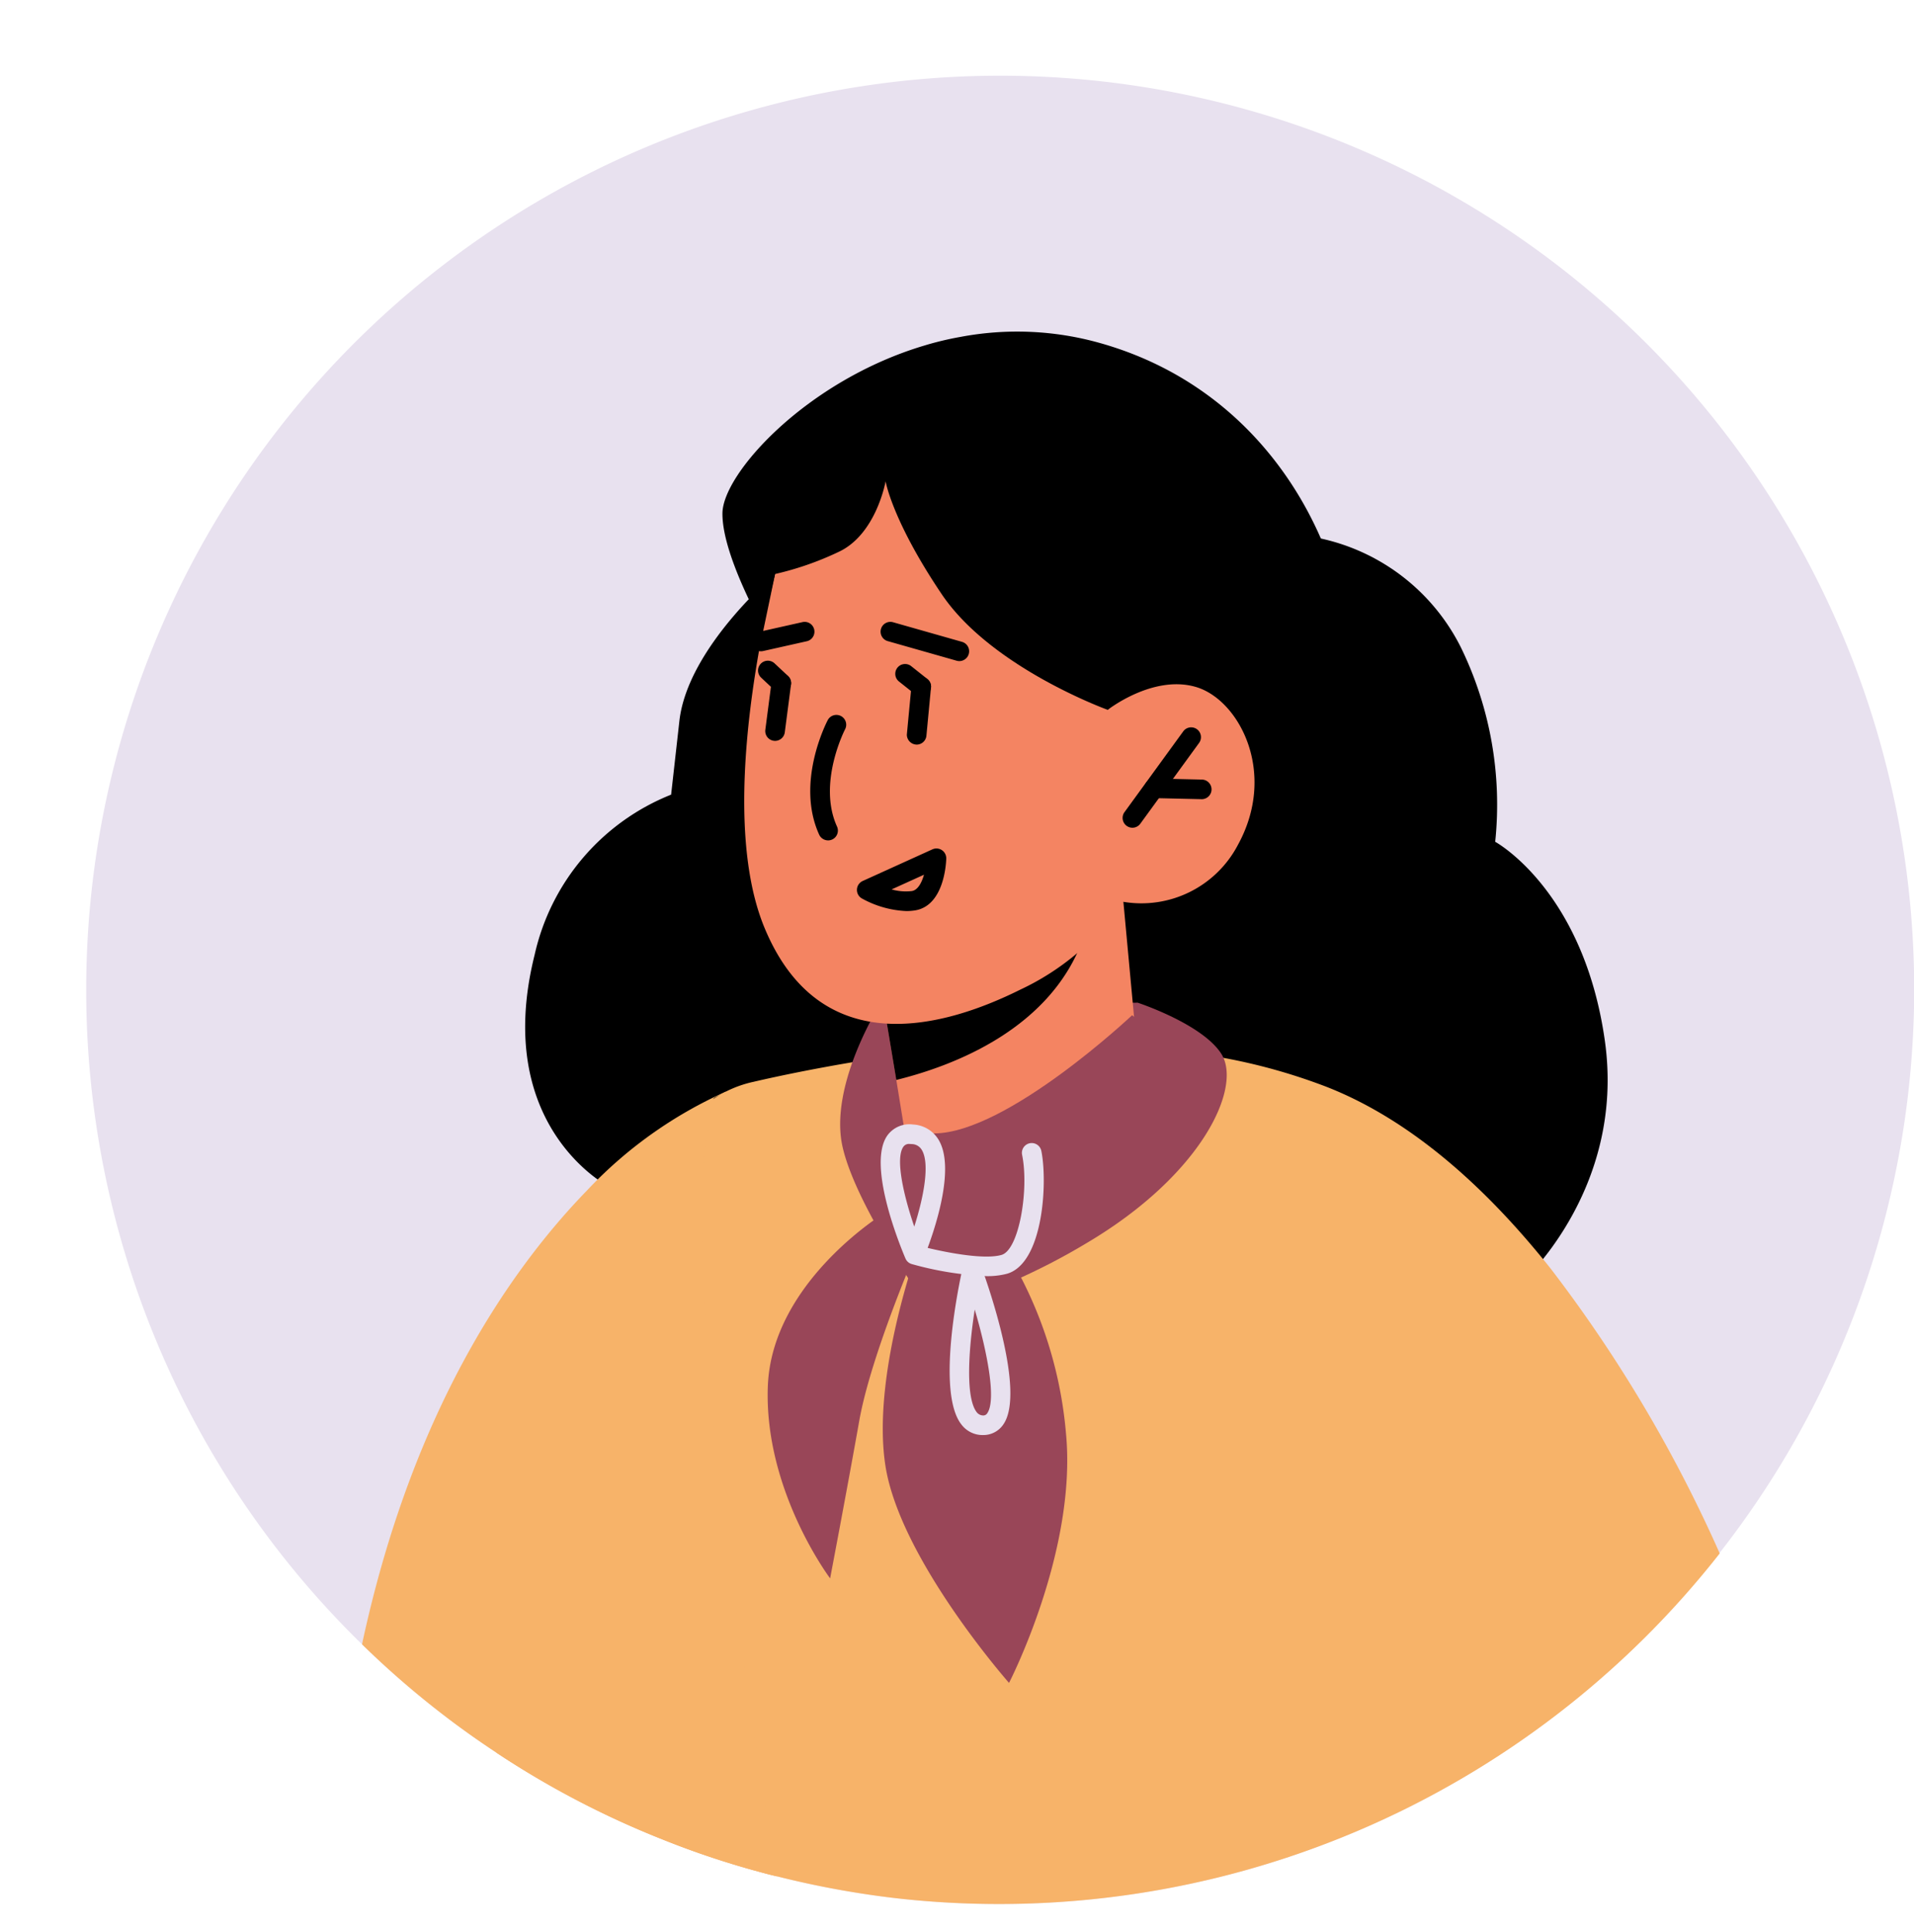
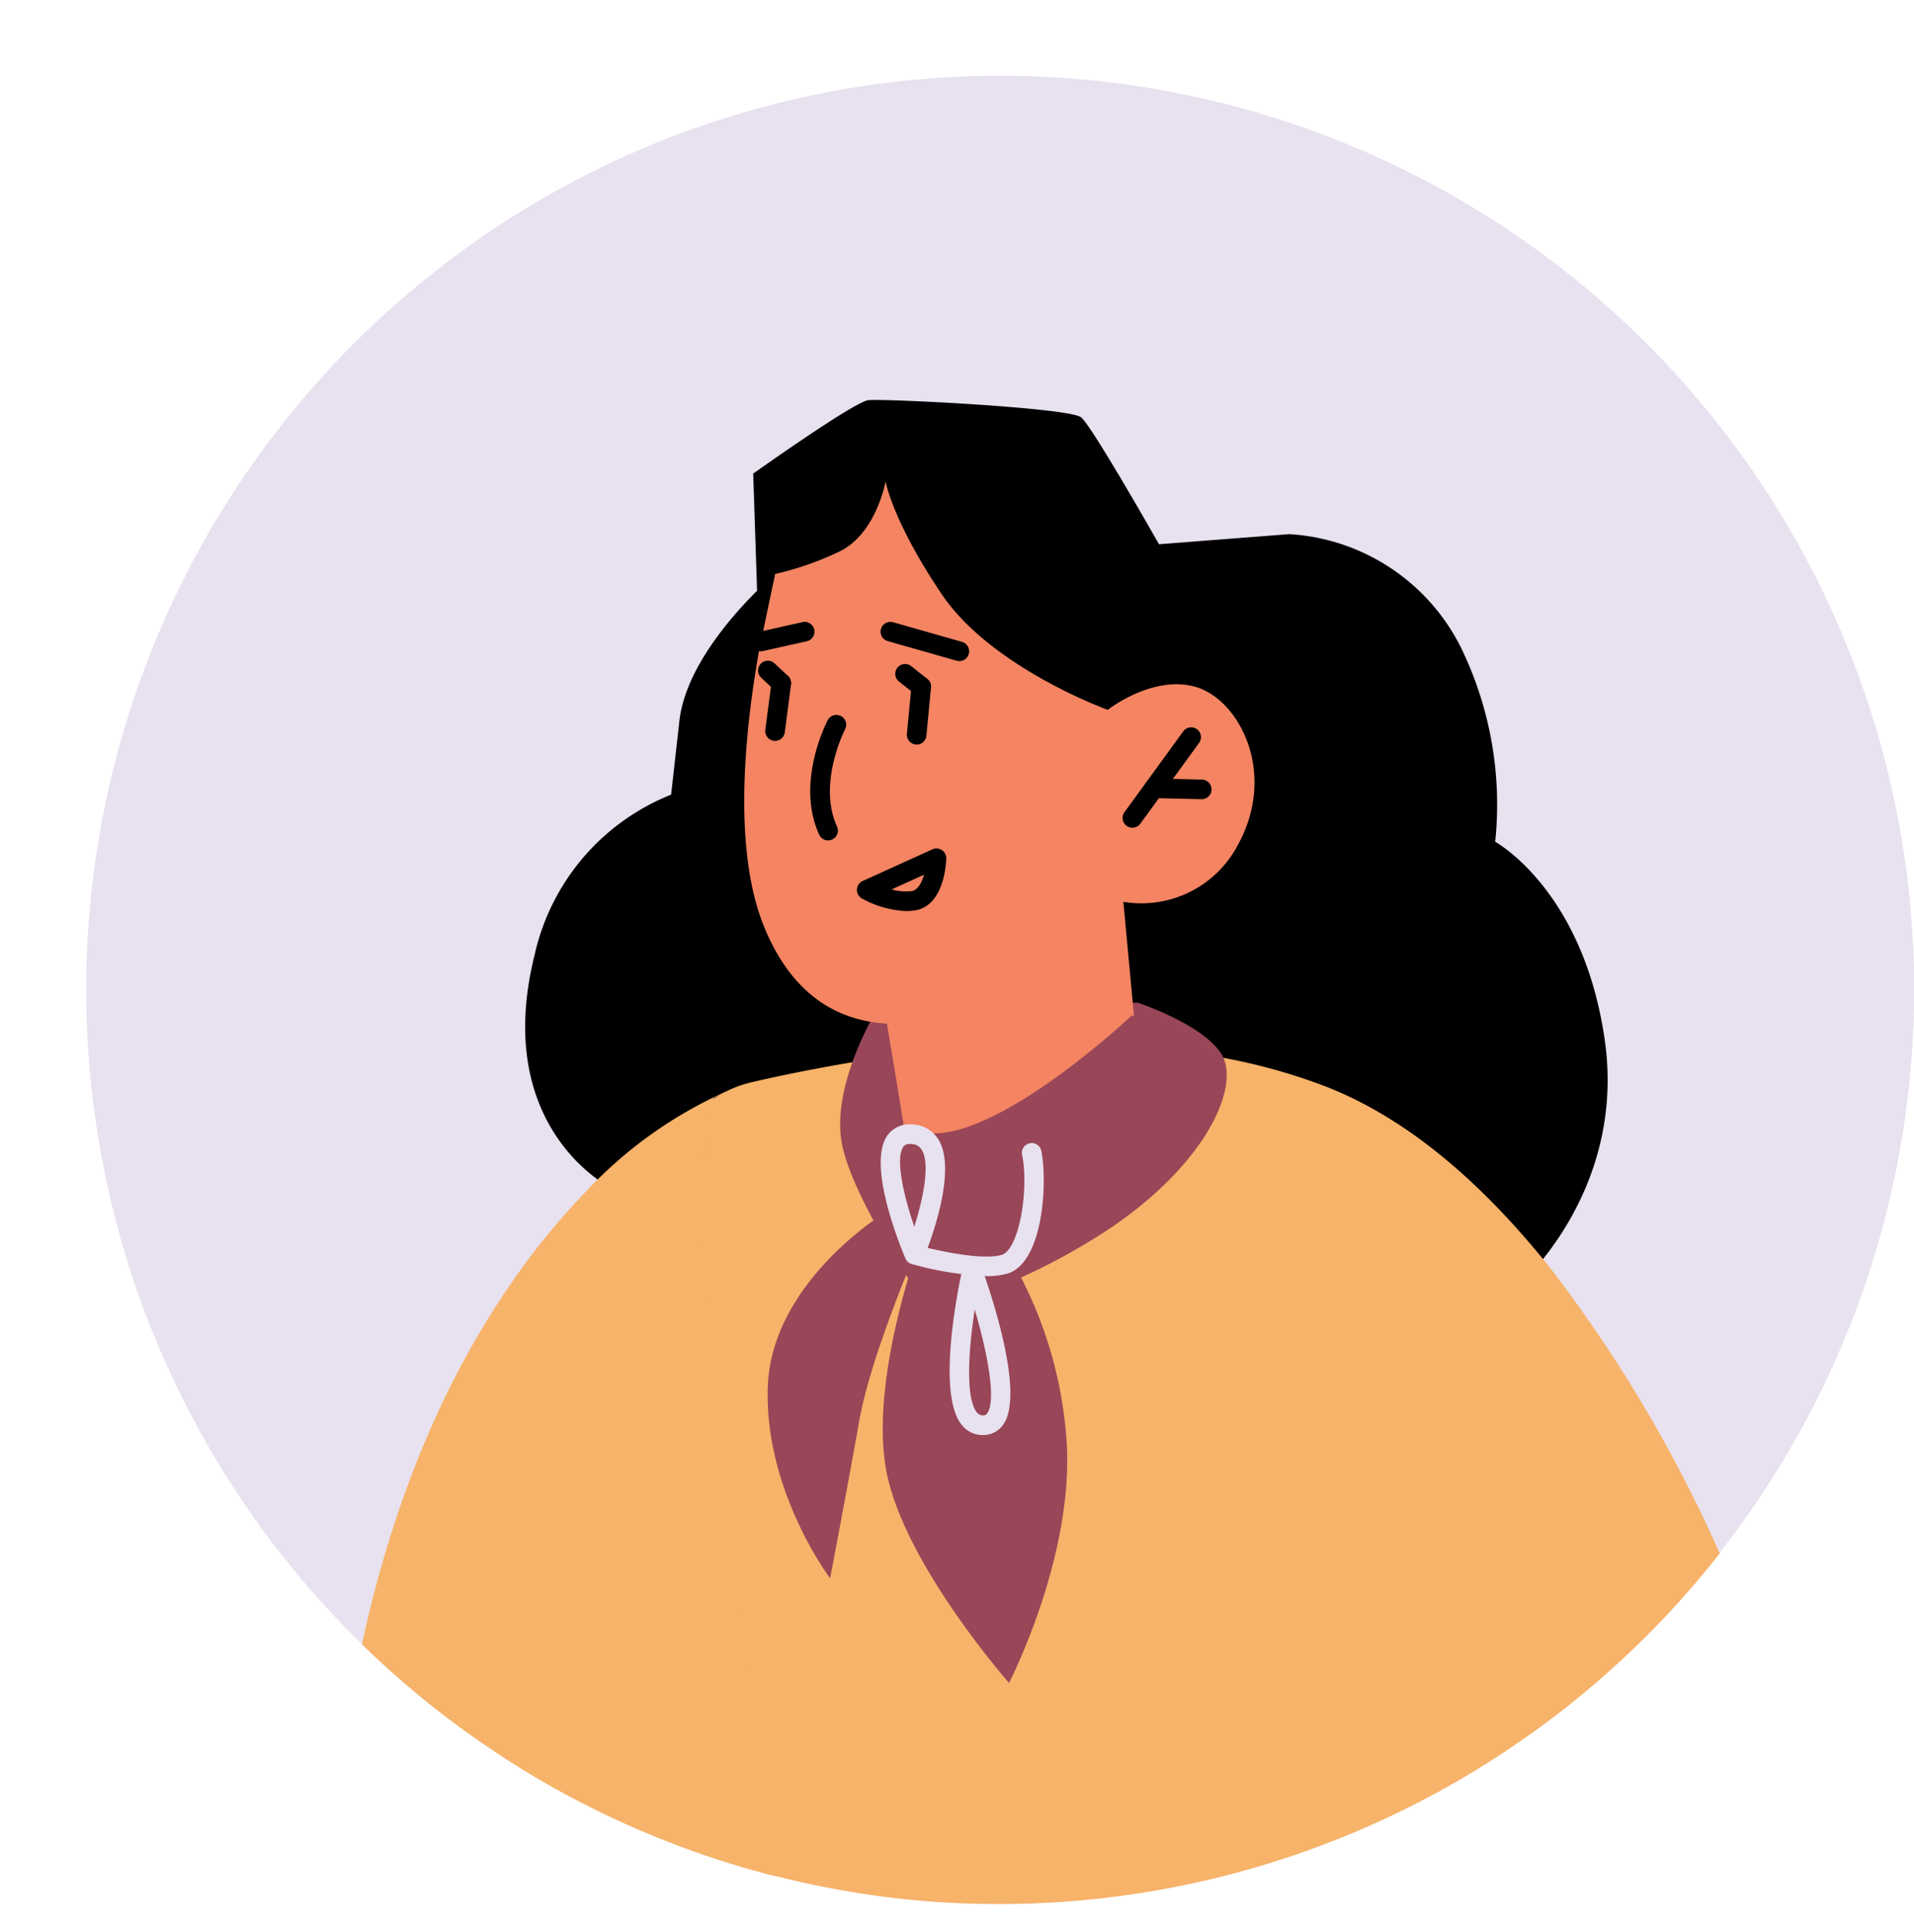
<svg xmlns="http://www.w3.org/2000/svg" data-name="Layer 1" fill="#000000" height="186.3" preserveAspectRatio="xMidYMid meet" version="1" viewBox="-8.3 -7.3 184.6 186.3" width="184.6" zoomAndPan="magnify">
  <g>
    <g id="change1_1">
      <path d="M176.32,88.15a88.273,88.273,0,0,1-97.397,87.678c-1.985-.208-3.952-.491-5.899-.832-2.156-.378-4.273-.832-6.372-1.361-.397-.095-.813-.189-1.21-.302a83.847,83.847,0,0,1-9.87-3.271,86.9,86.9,0,0,1-15.996-8.357c-1.55-1.021-3.082-2.099-4.557-3.214a87.204,87.204,0,0,1-8.395-7.223A88.153,88.153,0,1,1,176.32,88.15Z" fill="#e8e1ef" />
    </g>
    <g id="change2_1">
      <path d="M66.455,48.051s-8.434,7.077-9.231,14.176l-.797,7.1A21.717,21.717,0,0,0,43.263,84.772c-4.144,16.584,7.161,22.352,7.161,22.352l87.802,9.479s10.318-9.043,8.253-23.575-10.571-19.156-10.571-19.156a34.615,34.615,0,0,0-3.301-18.728,19.83,19.83,0,0,0-16.565-10.938Z" />
    </g>
    <g id="change3_1">
      <path d="M157.563,142.493a88.363,88.363,0,0,1-78.639,33.335c-1.985-.208-3.952-.491-5.899-.832-2.156-.378-4.273-.832-6.372-1.361-.397-.095-.813-.189-1.21-.302a83.847,83.847,0,0,1-9.87-3.271,86.9,86.9,0,0,1-15.996-8.357c.189-4.708.51-7.375.51-7.375l14.238-44.907,1.399-4.424a11.771,11.771,0,0,1,4.784-6.335,11.139,11.139,0,0,1,3.857-1.645c2.609-.605,5.861-1.267,9.549-1.891,1.153-.17,2.307-.359,3.536-.529,3.82-.529,8.017-.945,12.347-1.135,2.609-.114,5.219-.132,7.847-.038q1.759.056,3.517.17c1.361.113,2.704.246,4.065.397,1.513.189,3.007.416,4.5.719a55.877,55.877,0,0,1,9.889,2.779c8.376,3.271,15.656,10.003,21.65,17.547A135.119,135.119,0,0,1,157.563,142.493Z" fill="#f7b369" />
    </g>
    <g id="change4_1">
      <path d="M101.428,89.388s6.173,2.023,8.045,4.896c2.098,3.221-1.826,11.702-12.994,18.297a62.437,62.437,0,0,1-15.045,6.522s-7.104-9.825-8.467-15.797C71.605,97.333,76.606,89.498,76.606,89.498Z" fill="#994658" />
    </g>
    <g id="change2_2">
-       <path d="M121.412,61.89c-6.335,26.944-29.989,18.889-29.989,18.889s-36.38-4.878-22.69-21.688c0,0-7.412-11.345-7.355-16.904.038-3.839,8.111-12.782,19.475-16.167a30.077,30.077,0,0,1,3.479-.832,29.44,29.44,0,0,1,13.444.586C117.176,31.221,123.87,51.415,121.412,61.89Z" />
-     </g>
+       </g>
    <g id="change5_1">
      <path d="M76.543,87.116l.063.492,1.54,9.229,1.178,7.241s-.416,1.767,7.987.19c11.257-2.157,14.325-7.478,14.325-7.478l-1.587-17.115-3.362,1.074Z" fill="#f48462" />
    </g>
    <g id="change2_3">
-       <path d="M76.606,87.608l1.54,9.229c5.434-1.339,15.185-4.946,18.187-14.115a7.083,7.083,0,0,0,.359-1.938L76.623,87.463Z" />
-     </g>
+       </g>
    <g id="change5_2">
      <path d="M67.618,43.631s-7.625,25.443-2.174,38.555,17.559,9.475,24.64,5.953a24.674,24.674,0,0,0,9.965-8.477,10.509,10.509,0,0,0,11.04-5.484c3.843-6.989.101-14.024-4.051-15.237-4.152-1.212-8.499,2.207-8.499,2.207l2.826-7.468S81.558,19.874,67.618,43.631Z" fill="#f48462" />
    </g>
    <g id="change2_4">
      <path d="M71.567,73.736a.946.946,0,0,1-.861-.554c-2.292-5.032.711-10.82.838-11.063a.946.946,0,0,1,1.673.882c-.028.052-2.692,5.22-.79,9.399a.945.945,0,0,1-.86,1.337Z" />
    </g>
    <g id="change2_5">
      <path d="M100.917,72.516a.946.946,0,0,1-.764-1.501l5.667-7.79a.945.945,0,0,1,1.529,1.112l-5.667,7.789A.941.941,0,0,1,100.917,72.516Z" />
    </g>
    <g id="change2_6">
      <path d="M107.62,69.764c-.022,0-4.646-.106-4.646-.106a.947.947,0,0,1-.923-.968.988.988,0,0,1,.968-.923l4.624.106a.946.946,0,0,1-.022,1.891Z" />
    </g>
    <g id="change2_7">
      <path d="M98.538,61.149S87.311,57.098,82.527,49.998c-4.784-7.1-5.413-10.887-5.413-10.887s-.905,5.175-4.597,6.838a29.552,29.552,0,0,1-6.062,2.102l-1.545,7.388L64.344,38.367s9.698-6.897,11.092-7.075,19.378.721,20.531,1.649c1.152.928,8.444,13.873,8.444,13.873l1.174,6.119Z" />
    </g>
    <g id="change4_2">
      <path d="M100.887,90.597s-12.019,11.331-19.059,11.396c-7.039.066-6.052-5.788-6.052-5.788l1.161,13.505,6.218,2.038,15.544-6.265,8.724-9.764Z" fill="#994658" />
    </g>
    <g id="change4_3">
      <path d="M88.172,112.431a40.275,40.275,0,0,1,6.342,18.523c1.071,11.312-5.496,24.025-5.496,24.025s-10.53-11.94-11.924-20.954c-1.394-9.014,3.429-21.811,3.429-21.811s-4.773,10.857-5.952,17.501c-1.179,6.644-2.808,15.184-2.808,15.184s-6.389-8.47-6.008-18.526,11.182-16.66,11.182-16.66Z" fill="#994658" />
    </g>
    <g id="change1_2">
      <path d="M86.824,115.754a31.697,31.697,0,0,1-7.177-1.161,1.15,1.15,0,0,1-.146-.053.941.941,0,0,1-.473-.49c-.637-1.502-3.712-9.138-1.728-11.883a2.629,2.629,0,0,1,2.471-1.032,3.032,3.032,0,0,1,2.447,1.462c1.579,2.593-.179,8.095-1.049,10.435,2.042.49,5.519,1.143,7.127.676,1.699-.49,2.663-6.343,1.983-9.65a.946.946,0,0,1,1.854-.38c.611,2.984.209,10.83-3.312,11.847A7.38,7.38,0,0,1,86.824,115.754Zm-7.366-12.742a.657.657,0,0,0-.626.262c-.792,1.096-.009,4.625,1.047,7.704.881-2.75,1.54-6.058.722-7.4a1.147,1.147,0,0,0-.986-.558C79.56,103.015,79.508,103.012,79.459,103.012Z" fill="#e8e1ef" />
    </g>
    <g id="change1_3">
      <path d="M86.486,131.079a2.55,2.55,0,0,1-2.042-.995c-2.511-3.127-.177-13.898.098-15.116a.942.942,0,0,1,.86-.736.961.961,0,0,1,.949.62c.728,2.002,4.253,12.142,2.116,15.206a2.32,2.32,0,0,1-1.97,1.02Zm-.776-12.103c-.615,3.987-.897,8.549.209,9.923a.8.8,0,0,0,.571.289.447.447,0,0,0,.427-.21C87.81,127.695,86.928,123.113,85.711,118.976Z" fill="#e8e1ef" />
    </g>
    <g id="change3_2">
      <path d="M66.652,173.635c-.397-.095-.813-.189-1.21-.302a83.847,83.847,0,0,1-9.87-3.271,86.9,86.9,0,0,1-15.996-8.357c-1.55-1.021-3.082-2.099-4.557-3.214a87.204,87.204,0,0,1-8.395-7.223c.038-.246.095-.492.151-.738,4.821-21.82,13.973-35.245,21.537-43.035A41.652,41.652,0,0,1,61.709,97.964c-.076.227-1.127.454-1.203.7a46.865,46.865,0,0,0-1.097,11.307C59.353,126.213,63.059,152.231,66.652,173.635Z" fill="#f7b369" />
    </g>
    <g id="change2_8">
      <path d="M80.11,64.501a.965.965,0,0,1-.947-.945c.004-.091.447-4.733.447-4.733a.946.946,0,0,1,1.887.088c-.004.091-.447,4.733-.447,4.733A.948.948,0,0,1,80.11,64.501Z" />
    </g>
    <g id="change2_9">
      <path d="M66.455,64.141a.935.935,0,0,1-.124-.008.945.945,0,0,1-.824-.936.898.898,0,0,1,.007-.123l.602-4.624a.946.946,0,0,1,1.883.121.929.929,0,0,1-.007.123l-.602,4.624A.947.947,0,0,1,66.455,64.141Z" />
    </g>
    <g id="change2_10">
      <path d="M79.109,80.551a9.672,9.672,0,0,1-4.291-1.22.946.946,0,0,1,.085-1.678l6.723-3.051a.946.946,0,0,1,1.337.886c-.013.469-.21,4.588-3.052,5.006A5.46,5.46,0,0,1,79.109,80.551Zm-1.416-2.087a5.03,5.03,0,0,0,1.941.16c.584-.086.96-.8,1.182-1.577Z" />
    </g>
    <g id="change2_11">
      <path d="M65.094,55.501a.945.945,0,0,1-.207-1.868l4.212-.944a.945.945,0,1,1,.413,1.845l-4.212.944A.941.941,0,0,1,65.094,55.501Z" />
    </g>
    <g id="change2_12">
      <path d="M84.228,56.448a.935.935,0,0,1-.259-.036l-6.651-1.891a.945.945,0,0,1,.517-1.819l6.651,1.891a.946.946,0,0,1-.259,1.855Z" />
    </g>
    <g id="change2_13">
      <path d="M80.552,59.859a.949.949,0,0,1-.589-.205L78.404,58.415a.946.946,0,0,1,1.178-1.481l1.559,1.239a.946.946,0,0,1-.589,1.686Z" />
    </g>
    <g id="change2_14">
      <path d="M67.055,59.517a.943.943,0,0,1-.646-.256l-1.298-1.216a.945.945,0,1,1,1.293-1.379l1.298,1.216a.945.945,0,0,1-.646,1.635Z" />
    </g>
  </g>
</svg>